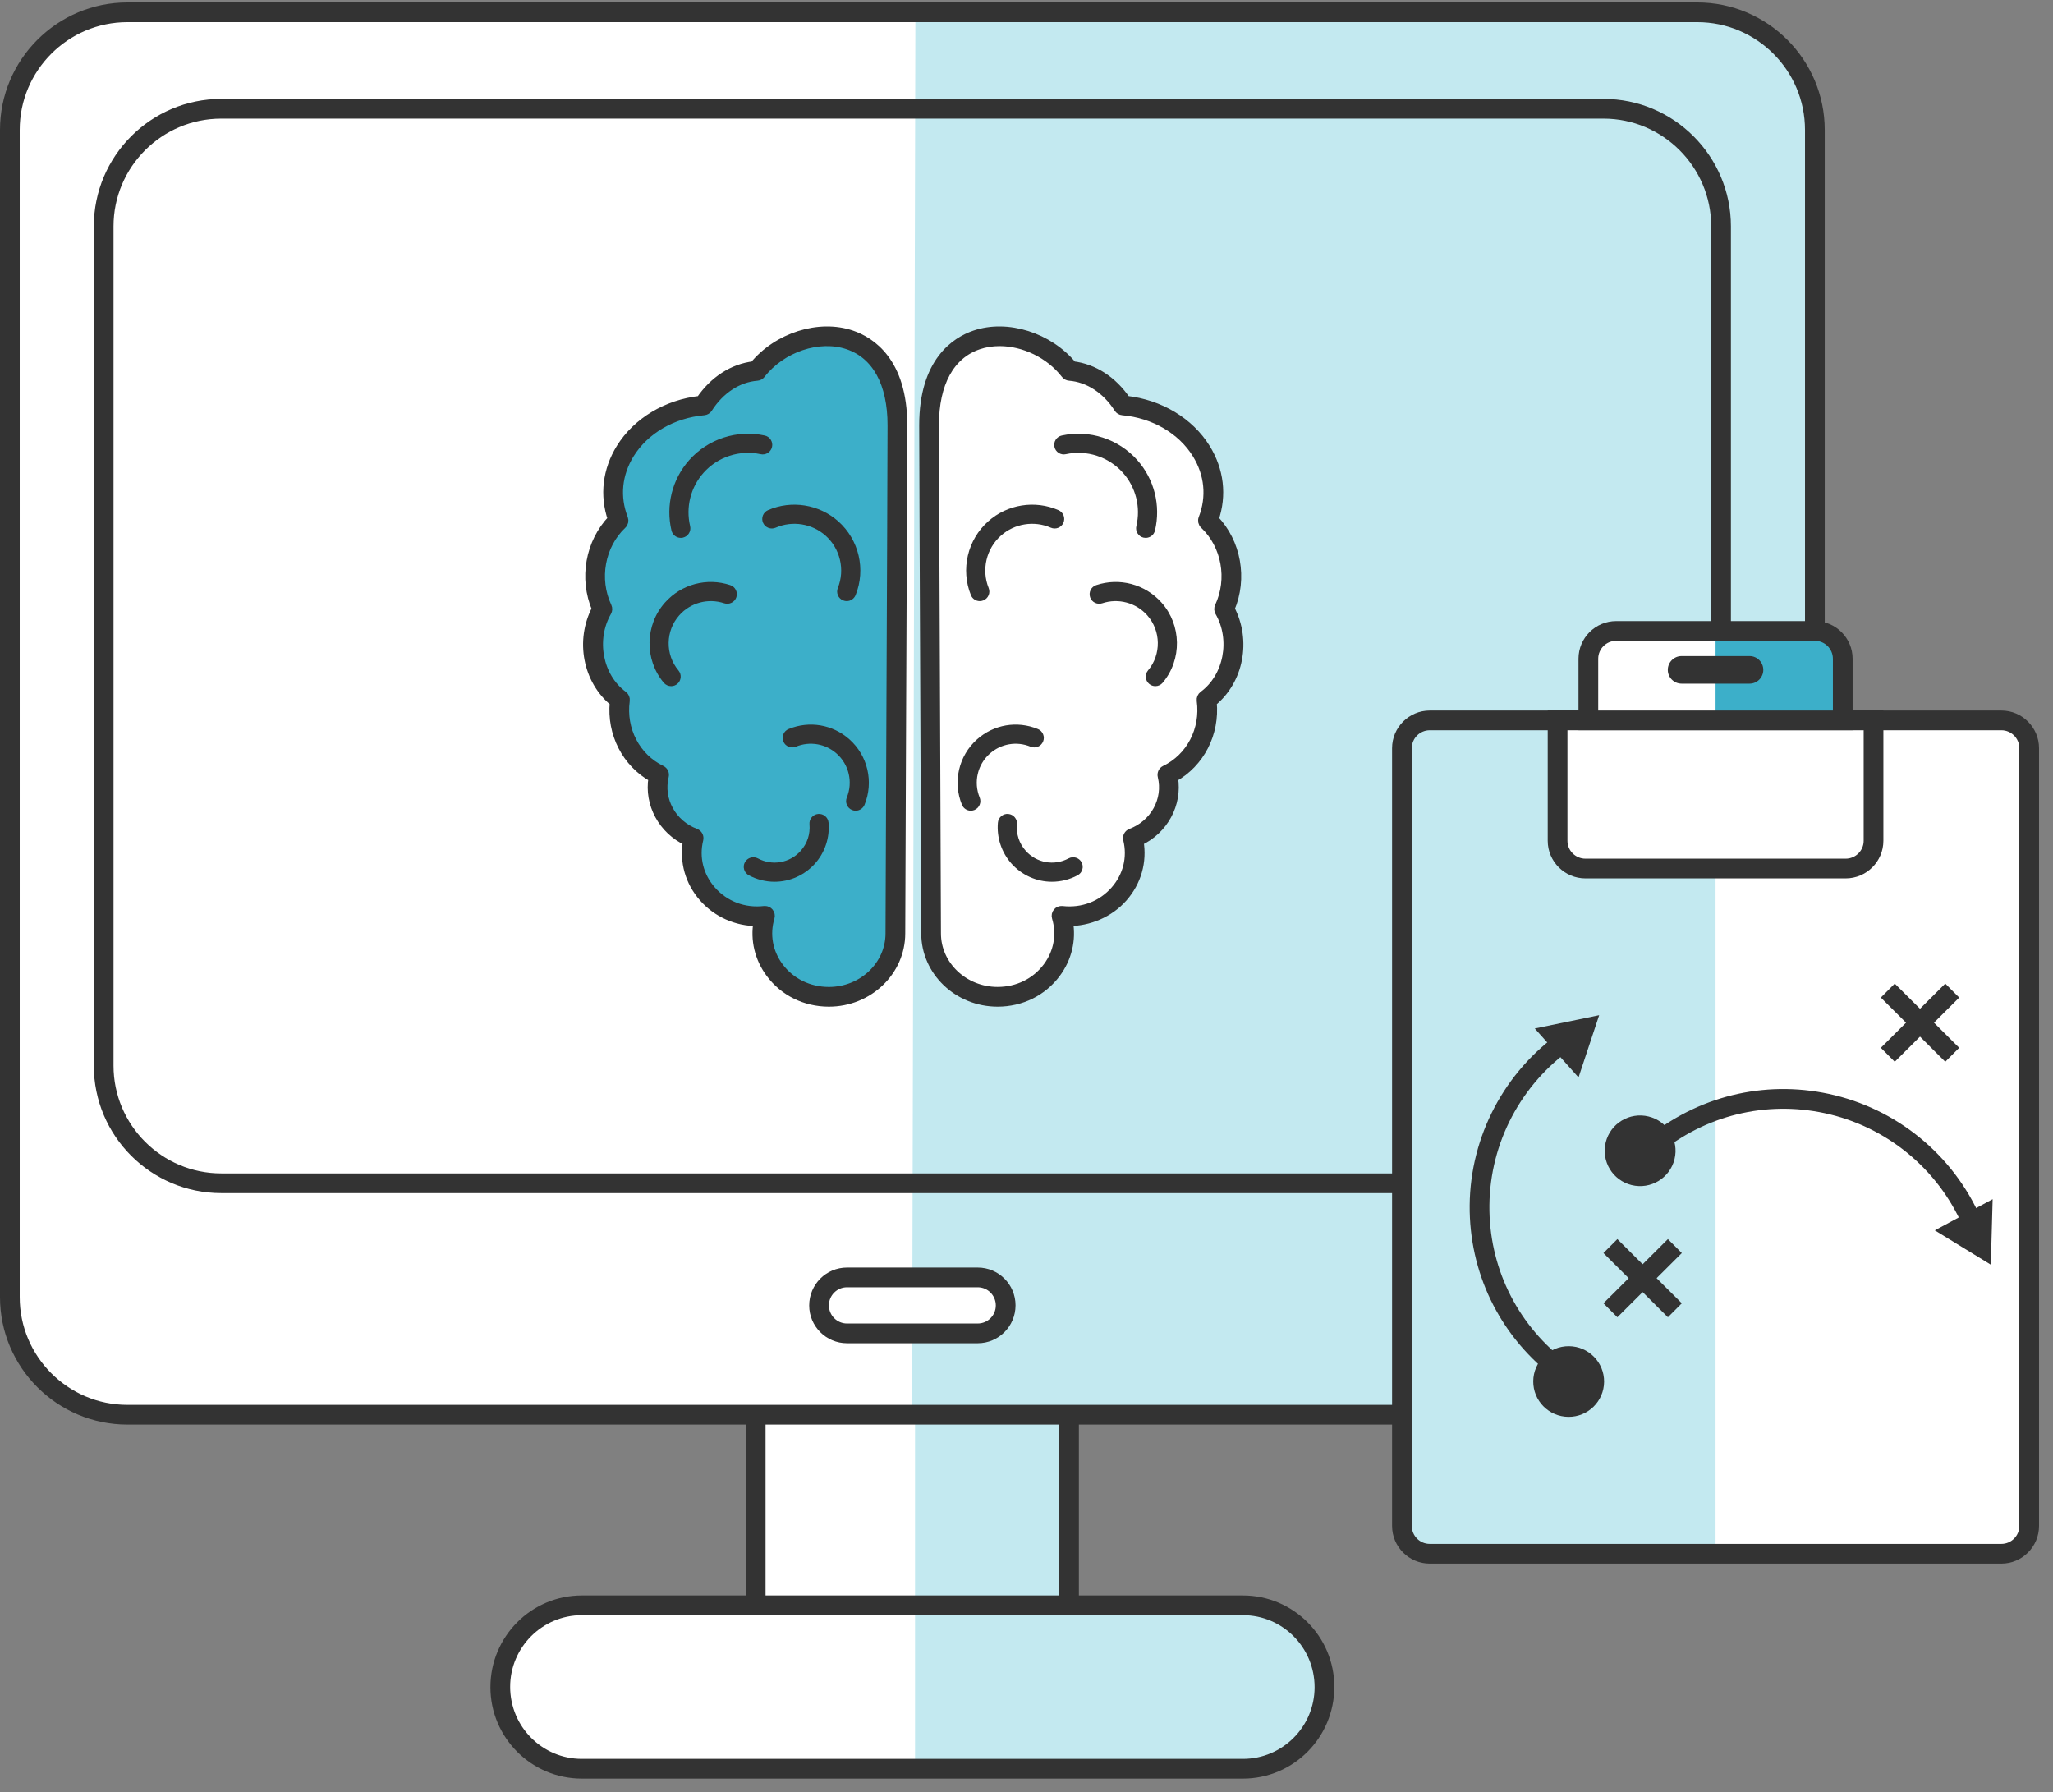
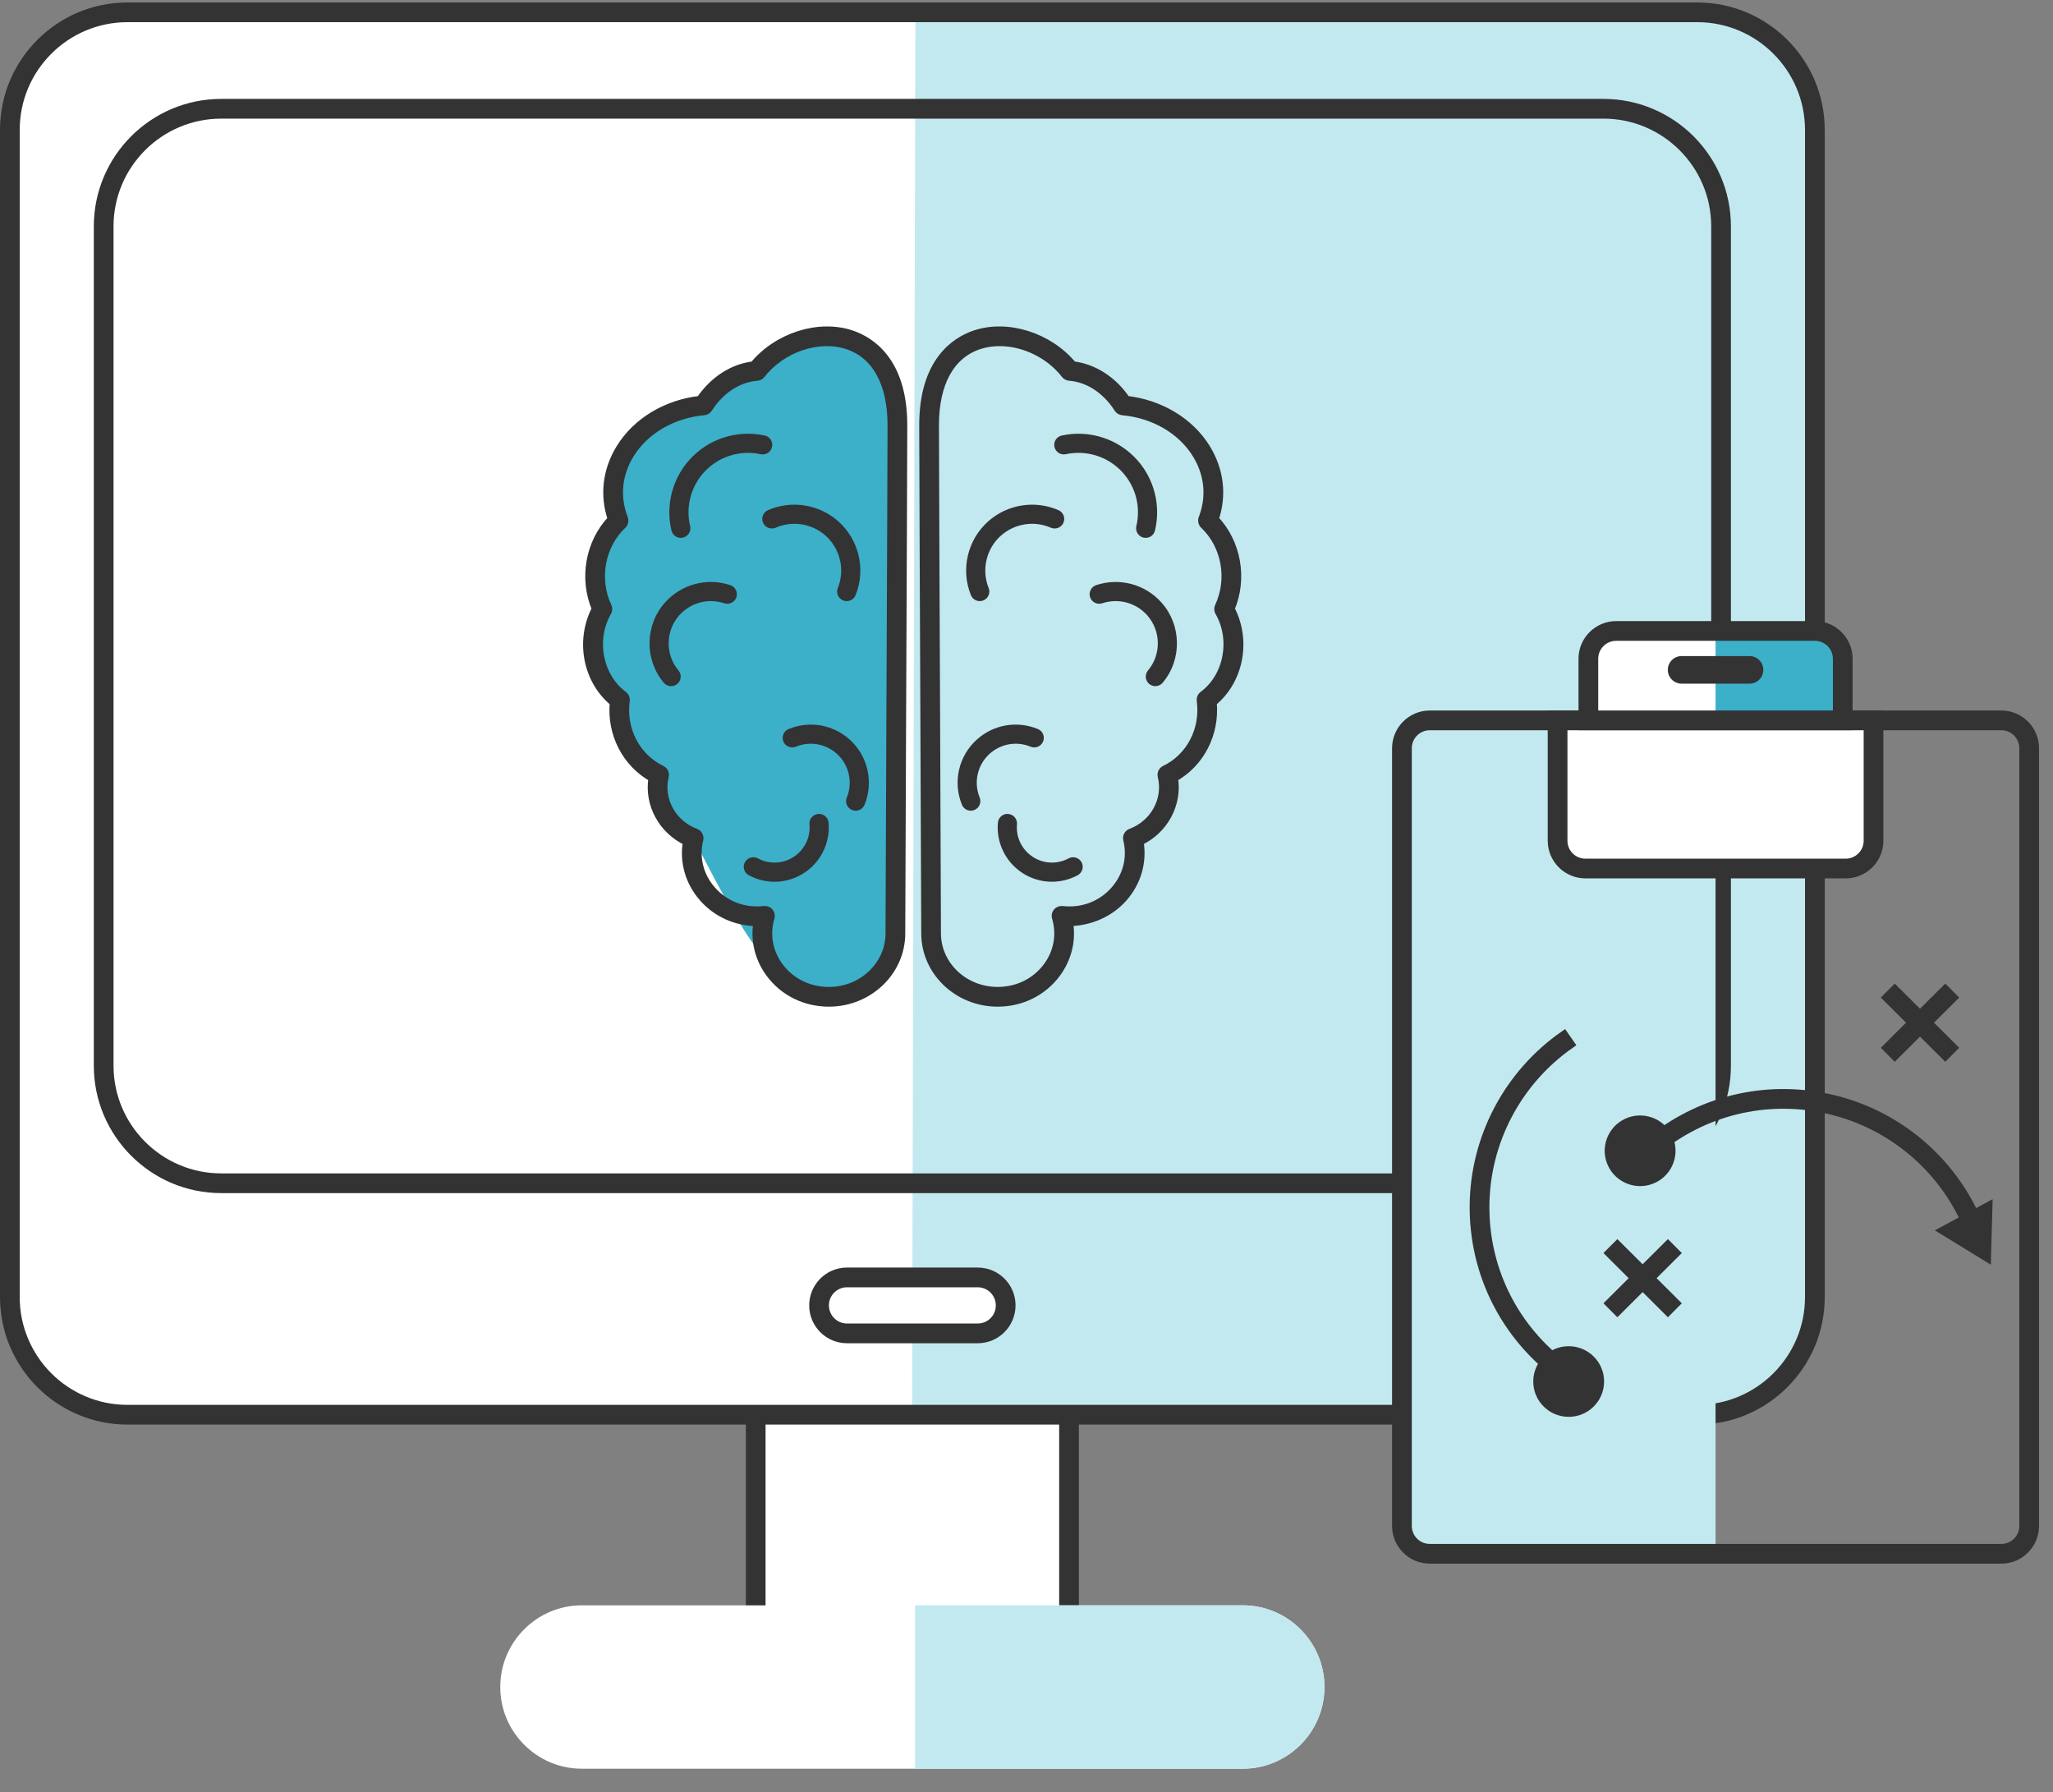
<svg xmlns="http://www.w3.org/2000/svg" width="118px" height="103px" viewbox="0 0 118 103" version="1.1">
  <rect width="100%" height="100%" fill="#808080" stroke="none" />
  <g id="icon4" transform="translate(0.25 0.25)">
    <path d="M0 26.997L18.009 26.997L18.009 0L0 0L0 26.997Z" transform="translate(43.186 68.928)" id="Fill-1" fill="#FFFFFF" fill-rule="evenodd" stroke="none" />
-     <path d="M0 26.997L8.853 26.997L8.853 0L0 0L0 26.997Z" transform="translate(52.343 68.928)" id="Fill-2" fill="#C3E9F0" fill-rule="evenodd" stroke="none" />
    <g id="Group-52">
      <path d="M0.633 26.997L18.008 26.997L18.008 0.633L0.633 0.633L0.633 26.997ZM18.325 27.63L0.317 27.63C0.142 27.63 0 27.488 0 27.314L0 0.317C0 0.142 0.142 0 0.317 0L18.325 0C18.5 0 18.642 0.142 18.642 0.317L18.642 27.314C18.642 27.488 18.5 27.63 18.325 27.63L18.325 27.63Z" transform="translate(42.869 68.611)" id="Fill-3" fill="#333333" fill-rule="evenodd" stroke="#333333" stroke-width="0.5" />
      <path d="M42.687 0L4.684 0C2.108 0 0 2.108 0 4.684L0 4.706C0 7.282 2.108 9.39 4.684 9.39L42.687 9.39C45.263 9.39 47.371 7.282 47.371 4.706L47.371 4.684C47.371 2.108 45.263 0 42.687 0" transform="translate(28.504 92.012)" id="Fill-5" fill="#FFFFFF" fill-rule="evenodd" stroke="none" />
      <path d="M0 0L18.836 0C21.42 0 23.534 2.113 23.534 4.695C23.534 7.277 21.42 9.39 18.836 9.39L0 9.39L0 0Z" transform="translate(52.343 92.012)" id="Fill-6" fill="#C3E9F0" fill-rule="evenodd" stroke="none" />
-       <path d="M5.001 0.634C2.593 0.634 0.634 2.593 0.634 5.001C0.634 7.431 2.593 9.39 5.001 9.39L43.004 9.39C45.412 9.39 47.371 7.431 47.371 5.023C47.371 2.593 45.412 0.634 43.004 0.634L5.001 0.634ZM43.004 10.024L5.001 10.024C2.243 10.024 0 7.781 0 5.023C0 2.243 2.243 0 5.001 0L43.004 0C45.761 0 48.005 2.243 48.005 5.001C48.005 7.781 45.761 10.024 43.004 10.024L43.004 10.024Z" transform="translate(28.188 91.695)" id="Fill-7" fill="#333333" fill-rule="evenodd" stroke="#333333" stroke-width="0.5" />
      <path d="M96.987 0L6.759 0C3.026 0 0 3.026 0 6.759L0 73.841C0 77.573 3.026 80.6 6.759 80.6L96.987 80.6C100.72 80.6 103.747 77.573 103.747 73.841L103.747 6.759C103.747 3.026 100.72 0 96.987 0" transform="translate(0.317 0.458)" id="Fill-8" fill="#FFFFFF" fill-rule="evenodd" stroke="none" />
      <path d="M0.191 0L45.13 0C48.864 0 51.891 3.025 51.891 6.757L51.891 73.843C51.891 77.574 48.864 80.6 45.13 80.6L0 80.6L0.191 0Z" transform="translate(52.173 0.458)" id="Fill-9" fill="#C3E9F0" fill-rule="evenodd" stroke="none" />
      <path d="M9.122 0L1.604 0C0.722 0 0 0.722 0 1.604L0 1.612C0 2.494 0.722 3.216 1.604 3.216L9.122 3.216C10.004 3.216 10.726 2.494 10.726 1.612L10.726 1.604C10.726 0.722 10.004 0 9.122 0" transform="translate(46.827 73.166)" id="Fill-10" fill="#FFFFFF" fill-rule="evenodd" stroke="none" />
      <path d="M7.076 0.633C3.523 0.633 0.633 3.523 0.633 7.076L0.633 74.157C0.633 77.71 3.523 80.6 7.076 80.6L97.304 80.6C100.857 80.6 103.746 77.71 103.746 74.157L103.746 7.076C103.746 3.523 100.857 0.633 97.304 0.633L7.076 0.633ZM97.304 81.233L7.076 81.233C3.174 81.233 0 78.059 0 74.157L0 7.076C0 3.174 3.174 0 7.076 0L97.304 0C101.205 0 104.38 3.174 104.38 7.076L104.38 74.157C104.38 78.059 101.205 81.233 97.304 81.233L97.304 81.233Z" transform="translate(-1.8474111E-13 0.141)" id="Fill-11" fill="#333333" fill-rule="evenodd" stroke="#333333" stroke-width="0.5" />
      <path d="M7.076 0.634C3.523 0.634 0.633 3.523 0.633 7.076L0.633 55.311C0.633 58.864 3.523 61.754 7.076 61.754L86.52 61.754C90.073 61.754 92.963 58.864 92.963 55.311L92.963 7.076C92.963 3.523 90.073 0.634 86.52 0.634L7.076 0.634ZM86.52 62.387L7.076 62.387C3.174 62.387 0 59.213 0 55.311L0 7.076C0 3.174 3.174 0 7.076 0L86.52 0C90.422 0 93.596 3.174 93.596 7.076L93.596 55.311C93.596 59.213 90.422 62.387 86.52 62.387L86.52 62.387Z" transform="translate(5.392 5.684)" id="Fill-12" fill="#333333" fill-rule="evenodd" stroke="#333333" stroke-width="0.5" />
      <path d="M1.921 0.634C1.211 0.634 0.634 1.212 0.634 1.921C0.634 2.638 1.211 3.216 1.921 3.216L9.439 3.216C10.149 3.216 10.726 2.638 10.726 1.929C10.726 1.212 10.149 0.634 9.439 0.634L1.921 0.634ZM9.439 3.85L1.921 3.85C0.862 3.85 0 2.988 0 1.929C0 0.862 0.862 0 1.921 0L9.439 0C10.498 0 11.36 0.862 11.36 1.921C11.36 2.988 10.498 3.85 9.439 3.85L9.439 3.85Z" transform="translate(46.51 72.849)" id="Fill-13" fill="#333333" fill-rule="evenodd" stroke="#333333" stroke-width="0.5" />
-       <path d="M0 5.105C0 7.916 0.116 32.306 0.116 34.319C0.116 36.331 1.827 37.963 3.939 37.963C6.493 37.963 8.312 35.628 7.612 33.31C10.232 33.604 12.316 31.291 11.713 28.844C13.197 28.29 14.08 26.757 13.697 25.206C15.244 24.461 16.199 22.737 15.947 20.892C17.525 19.732 17.956 17.416 16.957 15.68C17.755 13.979 17.401 11.895 16.028 10.594C17.216 7.547 14.842 4.307 11.146 3.975C10.423 2.842 9.328 2.087 8.087 1.992C5.795 -0.965 0 -1.165 0 5.105" transform="translate(53.15 19.075)" id="Fill-14" fill="#FFFFFF" fill-rule="evenodd" stroke="none" />
      <path d="M4.368 0.63C3.947 0.63 3.534 0.694 3.147 0.826C1.526 1.38 0.634 3.011 0.634 5.417C0.634 6.94 0.668 14.794 0.699 21.993C0.725 28.085 0.749 33.709 0.749 34.632C0.749 36.466 2.322 37.959 4.256 37.959C5.41 37.959 6.454 37.445 7.119 36.549C7.735 35.721 7.919 34.687 7.626 33.714C7.595 33.612 7.618 33.501 7.686 33.42C7.754 33.338 7.861 33.298 7.964 33.308C9.134 33.441 10.239 33.02 10.997 32.156C11.714 31.339 11.979 30.273 11.723 29.232C11.684 29.076 11.769 28.916 11.919 28.86C13.273 28.355 14.041 26.951 13.706 25.595C13.67 25.449 13.741 25.298 13.876 25.233C15.345 24.526 16.178 22.924 15.949 21.247C15.934 21.132 15.982 21.018 16.076 20.949C17.504 19.9 17.918 17.748 16.999 16.151C16.947 16.061 16.943 15.952 16.987 15.858C17.734 14.266 17.381 12.324 16.127 11.137C16.034 11.049 16.003 10.912 16.05 10.792C16.533 9.552 16.405 8.231 15.689 7.076C14.831 5.69 13.24 4.766 11.434 4.603C11.336 4.594 11.248 4.54 11.196 4.458C10.505 3.375 9.478 2.705 8.379 2.62C8.29 2.613 8.208 2.569 8.153 2.499C7.244 1.326 5.763 0.63 4.368 0.63M4.256 38.593C1.973 38.593 0.116 36.816 0.116 34.632C0.116 33.709 0.091 28.087 0.065 21.995C0.034 14.795 0 6.94 0 5.417C0 1.777 1.843 0.602 2.942 0.226C4.818 -0.415 7.209 0.347 8.568 2.002C9.768 2.14 10.877 2.855 11.645 3.987C13.584 4.206 15.289 5.228 16.228 6.742C17.013 8.011 17.183 9.453 16.712 10.826C18.002 12.169 18.372 14.236 17.627 15.979C18.586 17.801 18.145 20.093 16.599 21.346C16.773 23.143 15.899 24.842 14.372 25.689C14.624 27.192 13.812 28.692 12.394 29.348C12.596 30.506 12.268 31.669 11.473 32.574C10.685 33.471 9.509 33.961 8.336 33.964C8.523 34.999 8.274 36.058 7.628 36.927C6.842 37.986 5.613 38.593 4.256 38.593" transform="translate(52.834 18.762)" id="Fill-15" fill="#333333" fill-rule="evenodd" stroke="#333333" stroke-width="0.5" />
      <path d="M5.308 0.315C5.442 0.374 5.546 0.482 5.6 0.618C5.653 0.755 5.651 0.904 5.592 1.039C5.533 1.174 5.425 1.277 5.288 1.331C5.151 1.384 5.002 1.381 4.867 1.323C3.907 0.904 2.782 1.083 2.001 1.778C1.155 2.53 0.872 3.739 1.294 4.788C1.349 4.924 1.348 5.073 1.29 5.209C1.232 5.344 1.126 5.448 0.99 5.502C0.925 5.529 0.855 5.543 0.784 5.543C0.558 5.543 0.358 5.408 0.273 5.198C-0.323 3.721 0.077 2.016 1.269 0.957C2.37 -0.023 3.955 -0.275 5.308 0.315" transform="translate(55.281 28.755)" id="Fill-16" fill="#333333" fill-rule="evenodd" stroke="none" />
      <path d="M5.792 5.564C5.733 5.812 5.513 5.986 5.257 5.986C5.214 5.986 5.171 5.981 5.129 5.972C4.834 5.901 4.651 5.604 4.721 5.309C4.98 4.223 4.692 3.077 3.949 2.244C3.13 1.325 1.872 0.916 0.668 1.177C0.524 1.209 0.377 1.182 0.254 1.103C0.13 1.023 0.044 0.9 0.013 0.756C-0.018 0.612 0.008 0.465 0.088 0.342C0.168 0.219 0.291 0.134 0.434 0.103C2.027 -0.243 3.689 0.298 4.772 1.513C5.753 2.613 6.134 4.128 5.792 5.564" transform="translate(60.343 24.677)" id="Fill-17" fill="#333333" fill-rule="evenodd" stroke="none" />
      <path d="M0.058 0.458C0.124 0.327 0.237 0.229 0.377 0.182C1.717 -0.265 3.191 0.127 4.131 1.183C5.289 2.481 5.318 4.463 4.199 5.792C4.095 5.917 3.941 5.988 3.778 5.988C3.648 5.988 3.523 5.942 3.424 5.859C3.191 5.665 3.161 5.317 3.356 5.085C4.126 4.171 4.106 2.807 3.309 1.914C2.662 1.188 1.647 0.918 0.724 1.225C0.435 1.319 0.124 1.165 0.028 0.878C-0.018 0.738 -0.007 0.59 0.058 0.458" transform="translate(62.378 33.197)" id="Fill-18" fill="#333333" fill-rule="evenodd" stroke="none" />
      <path d="M0.012 0.5C0.04 0.199 0.308 -0.026 0.61 0.002C0.756 0.015 0.889 0.085 0.983 0.198C1.078 0.31 1.122 0.453 1.109 0.599C1.058 1.16 1.237 1.7 1.612 2.121C2.237 2.821 3.25 3.001 4.076 2.556C4.342 2.414 4.677 2.513 4.822 2.78C4.891 2.909 4.907 3.057 4.864 3.198C4.822 3.339 4.727 3.455 4.598 3.525C4.142 3.77 3.63 3.899 3.117 3.899C2.231 3.899 1.383 3.517 0.789 2.852C0.219 2.211 -0.064 1.354 0.012 0.5" transform="translate(57.094 46.527)" id="Fill-19" fill="#333333" fill-rule="evenodd" stroke="none" />
      <path d="M1.119 0.848C2.082 -0.008 3.422 -0.235 4.615 0.255C4.751 0.311 4.857 0.416 4.913 0.552C4.97 0.687 4.971 0.837 4.915 0.972C4.8 1.252 4.477 1.387 4.196 1.271C3.396 0.943 2.497 1.095 1.851 1.669C1.142 2.299 0.908 3.313 1.268 4.19C1.384 4.47 1.249 4.792 0.967 4.908C0.9 4.935 0.83 4.949 0.759 4.949C0.535 4.949 0.335 4.815 0.25 4.608L0.25 4.608C-0.288 3.299 0.061 1.788 1.119 0.848" transform="translate(54.79 41.394)" id="Fill-20" fill="#333333" fill-rule="evenodd" stroke="none" />
-       <path d="M9.406 1.992C8.165 2.087 7.07 2.842 6.347 3.975C2.651 4.307 0.277 7.547 1.465 10.594C0.092 11.895 -0.262 13.979 0.536 15.68C-0.463 17.416 -0.032 19.732 1.547 20.892C1.294 22.737 2.249 24.461 3.796 25.206C3.413 26.757 4.296 28.29 5.78 28.844C5.178 31.291 7.262 33.603 9.881 33.31C9.181 35.628 11 37.963 13.554 37.963C15.666 37.963 17.377 36.331 17.377 34.319C17.377 32.306 17.493 7.916 17.493 5.105C17.493 -1.165 11.698 -0.965 9.406 1.992" transform="translate(33.837 19.075)" id="Fill-21" fill="#3CAFC9" fill-rule="evenodd" stroke="none" />
+       <path d="M9.406 1.992C8.165 2.087 7.07 2.842 6.347 3.975C2.651 4.307 0.277 7.547 1.465 10.594C0.092 11.895 -0.262 13.979 0.536 15.68C-0.463 17.416 -0.032 19.732 1.547 20.892C1.294 22.737 2.249 24.461 3.796 25.206C3.413 26.757 4.296 28.29 5.78 28.844C9.181 35.628 11 37.963 13.554 37.963C15.666 37.963 17.377 36.331 17.377 34.319C17.377 32.306 17.493 7.916 17.493 5.105C17.493 -1.165 11.698 -0.965 9.406 1.992" transform="translate(33.837 19.075)" id="Fill-21" fill="#3CAFC9" fill-rule="evenodd" stroke="none" />
      <path d="M10.204 33.307C10.297 33.307 10.387 33.348 10.447 33.42C10.515 33.502 10.538 33.613 10.507 33.715C10.213 34.688 10.398 35.721 11.013 36.55C11.678 37.445 12.722 37.96 13.877 37.96C15.811 37.96 17.383 36.467 17.383 34.632C17.383 33.709 17.408 28.086 17.434 21.993C17.465 14.794 17.499 6.941 17.499 5.418C17.499 3.012 16.606 1.381 14.985 0.826C13.312 0.254 11.162 0.974 9.979 2.499C9.924 2.57 9.843 2.614 9.753 2.621C8.654 2.706 7.628 3.375 6.937 4.458C6.884 4.541 6.796 4.595 6.698 4.603C4.893 4.766 3.302 5.691 2.444 7.076C1.727 8.232 1.599 9.552 2.083 10.793C2.129 10.913 2.099 11.05 2.005 11.138C0.752 12.325 0.398 14.266 1.146 15.859C1.19 15.953 1.185 16.062 1.134 16.151C0.215 17.748 0.629 19.901 2.057 20.95C2.15 21.018 2.199 21.133 2.183 21.248C1.954 22.924 2.787 24.526 4.256 25.234C4.391 25.299 4.462 25.449 4.426 25.595C4.092 26.951 4.86 28.355 6.214 28.86C6.364 28.916 6.449 29.077 6.41 29.233C6.154 30.274 6.418 31.339 7.136 32.156C7.894 33.02 9 33.441 10.168 33.308C10.18 33.307 10.192 33.307 10.204 33.307L10.204 33.307ZM13.877 38.593C12.52 38.593 11.291 37.986 10.505 36.928C9.859 36.059 9.61 34.999 9.796 33.965L9.765 33.965C8.575 33.965 7.44 33.463 6.66 32.574C5.865 31.669 5.536 30.506 5.739 29.348C4.321 28.692 3.508 27.192 3.76 25.69C2.233 24.843 1.36 23.143 1.534 21.346C-0.013 20.093 -0.454 17.801 0.505 15.979C-0.239 14.237 0.13 12.169 1.42 10.826C0.95 9.453 1.119 8.011 1.905 6.742C2.844 5.228 4.549 4.206 6.488 3.988C7.256 2.856 8.364 2.14 9.565 2.003C10.922 0.348 13.315 -0.416 15.19 0.227C16.289 0.603 18.133 1.777 18.133 5.418C18.133 6.941 18.099 14.796 18.067 21.996C18.041 28.087 18.017 33.71 18.017 34.632C18.017 36.816 16.16 38.593 13.877 38.593L13.877 38.593Z" transform="translate(33.514 18.762)" id="Fill-22" fill="#333333" fill-rule="evenodd" stroke="#333333" stroke-width="0.5" />
      <path d="M4.369 0.957C5.56 2.016 5.961 3.721 5.365 5.198C5.28 5.408 5.08 5.543 4.854 5.543C4.783 5.543 4.713 5.529 4.648 5.502C4.512 5.448 4.406 5.344 4.348 5.209C4.29 5.073 4.289 4.924 4.344 4.788C4.766 3.739 4.482 2.53 3.637 1.778C2.856 1.083 1.731 0.904 0.771 1.323C0.636 1.381 0.487 1.384 0.35 1.331C0.213 1.277 0.105 1.174 0.046 1.039C-0.013 0.904 -0.015 0.755 0.038 0.618C0.092 0.482 0.196 0.374 0.33 0.315C1.683 -0.275 3.268 -0.022 4.369 0.957" transform="translate(43.562 28.755)" id="Fill-23" fill="#333333" fill-rule="evenodd" stroke="none" />
      <path d="M1.144 1.513C2.226 0.298 3.888 -0.243 5.481 0.103C5.625 0.134 5.748 0.218 5.827 0.342C5.907 0.465 5.934 0.612 5.903 0.756C5.871 0.9 5.786 1.023 5.662 1.103C5.539 1.182 5.391 1.209 5.248 1.177C4.043 0.916 2.785 1.325 1.966 2.244C1.224 3.077 0.935 4.223 1.194 5.309C1.264 5.604 1.081 5.901 0.786 5.971C0.745 5.981 0.702 5.986 0.658 5.986C0.402 5.986 0.182 5.812 0.123 5.564C-0.219 4.128 0.163 2.613 1.144 1.513" transform="translate(38.222 24.677)" id="Fill-24" fill="#333333" fill-rule="evenodd" stroke="none" />
      <path d="M4.991 0.878C4.895 1.165 4.584 1.319 4.295 1.225C3.372 0.918 2.357 1.188 1.711 1.914C0.914 2.807 0.893 4.171 1.663 5.085C1.858 5.317 1.828 5.665 1.596 5.86C1.497 5.943 1.371 5.988 1.242 5.988C1.078 5.988 0.925 5.917 0.82 5.792C-0.299 4.463 -0.27 2.481 0.888 1.183C1.828 0.127 3.302 -0.265 4.643 0.182C4.782 0.229 4.896 0.327 4.961 0.458C5.027 0.59 5.037 0.738 4.991 0.878" transform="translate(37.083 33.197)" id="Fill-25" fill="#333333" fill-rule="evenodd" stroke="none" />
      <path d="M4.098 2.852C3.505 3.517 2.656 3.899 1.77 3.899C1.258 3.899 0.746 3.77 0.29 3.525C0.16 3.455 0.066 3.339 0.024 3.198C-0.019 3.057 -0.004 2.909 0.066 2.78C0.21 2.513 0.546 2.414 0.812 2.556C1.638 3.001 2.651 2.821 3.276 2.121C3.651 1.7 3.829 1.16 3.779 0.599C3.766 0.453 3.81 0.31 3.905 0.198C3.999 0.085 4.131 0.015 4.278 0.002C4.58 -0.026 4.848 0.199 4.875 0.5C4.952 1.354 4.669 2.211 4.098 2.852" transform="translate(42.498 46.527)" id="Fill-26" fill="#333333" fill-rule="evenodd" stroke="none" />
      <path d="M4.707 4.608L4.707 4.608C4.621 4.815 4.421 4.949 4.197 4.949C4.126 4.949 4.056 4.935 3.989 4.909C3.707 4.792 3.573 4.471 3.688 4.19C4.049 3.313 3.815 2.299 3.106 1.669C2.459 1.095 1.561 0.943 0.76 1.271C0.479 1.387 0.157 1.252 0.042 0.973C-0.014 0.837 -0.014 0.687 0.043 0.552C0.1 0.416 0.206 0.311 0.342 0.255C1.535 -0.235 2.874 -0.008 3.838 0.848C4.895 1.788 5.244 3.299 4.707 4.608" transform="translate(44.734 41.394)" id="Fill-27" fill="#333333" fill-rule="evenodd" stroke="none" />
-       <path d="M34.453 47.898L1.6 47.898C0.72 47.898 0 47.178 0 46.298L0 1.6C0 0.72 0.72 0 1.6 0L34.453 0C35.333 0 36.052 0.72 36.052 1.6L36.052 46.298C36.052 47.178 35.333 47.898 34.453 47.898" transform="translate(80.328 41.151)" id="Fill-33" fill="#FFFFFF" fill-rule="evenodd" stroke="none" />
      <path d="M18.026 0L1.602 0C0.721 0 0 0.718 0 1.596L0 46.301C0 47.179 0.721 47.898 1.602 47.898L18.026 47.898L18.026 0Z" transform="translate(80.329 41.152)" id="Fill-34" fill="#C3E9F0" fill-rule="evenodd" stroke="none" />
      <path d="M1.916 0.634C1.209 0.634 0.634 1.209 0.634 1.916L0.634 46.615C0.634 47.322 1.209 47.897 1.916 47.897L34.77 47.897C35.477 47.897 36.052 47.322 36.052 46.615L36.052 1.916C36.052 1.209 35.477 0.634 34.77 0.634L1.916 0.634ZM34.77 48.531L1.916 48.531C0.86 48.531 0 47.671 0 46.615L0 1.916C0 0.86 0.86 0 1.916 0L34.77 0C35.826 0 36.685 0.86 36.685 1.916L36.685 46.615C36.685 47.671 35.826 48.531 34.77 48.531L34.77 48.531Z" transform="translate(80.012 40.835)" id="Fill-35" fill="#333333" fill-rule="evenodd" stroke="#333333" stroke-width="0.5" />
      <path d="M0 0L0 6.918C0 7.796 0.721 8.515 1.602 8.515L16.557 8.515C17.439 8.515 18.16 7.796 18.16 6.918L18.16 0L0 0Z" transform="translate(89.275 41.152)" id="Fill-36" fill="#FFFFFF" fill-rule="evenodd" stroke="none" />
      <path d="M0.634 0.634L0.634 7.235C0.634 7.941 1.21 8.515 1.919 8.515L16.874 8.515C17.583 8.515 18.16 7.941 18.16 7.235L18.16 0.634L0.634 0.634ZM16.874 9.148L1.919 9.148C0.861 9.148 0 8.29 0 7.235L0 0L18.793 0L18.793 7.235C18.793 8.29 17.932 9.148 16.874 9.148L16.874 9.148Z" transform="translate(88.958 40.835)" id="Fill-37" fill="#333333" fill-rule="evenodd" stroke="#333333" stroke-width="0.5" />
      <path d="M14.621 5.139L14.621 1.596C14.621 0.718 13.9 0 13.019 0L1.602 0C0.721 0 0 0.718 0 1.596L0 5.139L14.621 5.139Z" transform="translate(91.044 36.012)" id="Fill-38" fill="#3CAFC9" fill-rule="evenodd" stroke="none" />
      <path d="M7.311 0L1.602 0C0.721 0 0 0.718 0 1.596L0 5.139L7.311 5.139L7.311 0Z" transform="translate(91.044 36.012)" id="Fill-39" fill="#FFFFFF" fill-rule="evenodd" stroke="none" />
      <path d="M0.634 5.139L14.622 5.139L14.622 1.913C14.622 1.208 14.045 0.634 13.336 0.634L1.919 0.634C1.21 0.634 0.634 1.208 0.634 1.913L0.634 5.139ZM15.255 5.773L0 5.773L0 1.913C0 0.859 0.861 0 1.919 0L13.336 0C14.394 0 15.255 0.859 15.255 1.913L15.255 5.773Z" transform="translate(90.727 35.695)" id="Fill-40" fill="#333333" fill-rule="evenodd" stroke="#333333" stroke-width="0.5" />
      <path d="M4.699 0L0.791 0C0.356 0 0 0.356 0 0.791L0 0.794C0 1.229 0.356 1.585 0.791 1.585L4.699 1.585C5.134 1.585 5.489 1.229 5.489 0.794L5.489 0.791C5.489 0.356 5.134 0 4.699 0" transform="translate(95.61 37.456)" id="Fill-41" fill="#333333" fill-rule="evenodd" stroke="none" />
      <path d="M4.585 19.34C1.639 17.011 -0.031 13.529 0 9.786C0.033 5.893 1.967 2.234 5.174 0L5.536 0.52C2.498 2.637 0.665 6.103 0.634 9.792C0.604 13.337 2.187 16.636 4.977 18.843L4.585 19.34Z" transform="translate(84.472 59.241)" id="Fill-42" fill="#333333" fill-rule="evenodd" stroke="#333333" stroke-width="0.5" />
-       <path d="M3.701 0L0 0.764L2.515 3.576L3.701 0Z" transform="translate(87.964 58.096)" id="Fill-43" fill="#333333" fill-rule="evenodd" stroke="none" />
      <path d="M3.573 1.795C3.581 0.812 2.788 0.008 1.802 6.34209e-05C0.815 -0.008 0.008 0.782 6.55432e-05 1.765C-0.008 2.748 0.785 3.551 1.771 3.56C2.758 3.568 3.564 2.778 3.573 1.795" transform="translate(88.126 77.369)" id="Fill-44" fill="#333333" fill-rule="evenodd" stroke="#333333" stroke-width="0.5" />
      <path d="M18.16 7.857C16.792 4.424 13.829 1.848 10.233 0.968C6.778 0.123 3.19 0.898 0.392 3.096L0 2.598C2.953 0.279 6.737 -0.54 10.384 0.353C14.178 1.281 17.305 3.999 18.749 7.623L18.16 7.857Z" transform="translate(94.772 62.589)" id="Fill-45" fill="#333333" fill-rule="evenodd" stroke="#333333" stroke-width="0.5" />
      <path d="M3.219 3.764L3.324 0L0 1.791L3.219 3.764Z" transform="translate(110.957 68.67)" id="Fill-46" fill="#333333" fill-rule="evenodd" stroke="none" />
      <path d="M1.361 3.509C2.319 3.743 3.286 3.159 3.521 2.205C3.757 1.25 3.171 0.286 2.213 0.052C1.255 -0.183 0.287 0.401 0.052 1.356C-0.183 2.31 0.403 3.274 1.361 3.509" transform="translate(92.232 64.108)" id="Fill-47" fill="#333333" fill-rule="evenodd" stroke="#333333" stroke-width="0.5" />
      <path d="M3.35 3.786L0 0.448L0.447 0L3.797 3.337L3.35 3.786Z" transform="translate(92.265 71.317)" id="Fill-48" fill="#333333" fill-rule="evenodd" stroke="#333333" stroke-width="0.5" />
      <path d="M0.447 3.786L0 3.337L3.35 0L3.797 0.448L0.447 3.786Z" transform="translate(92.265 71.317)" id="Fill-49" fill="#333333" fill-rule="evenodd" stroke="#333333" stroke-width="0.5" />
      <path d="M3.349 3.786L0 0.449L0.447 0L3.797 3.337L3.349 3.786Z" transform="translate(108.208 56.633)" id="Fill-50" fill="#333333" fill-rule="evenodd" stroke="#333333" stroke-width="0.5" />
      <path d="M0.447 3.786L0 3.337L3.349 0L3.797 0.449L0.447 3.786Z" transform="translate(108.208 56.633)" id="Fill-51" fill="#333333" fill-rule="evenodd" stroke="#333333" stroke-width="0.5" />
    </g>
  </g>
</svg>